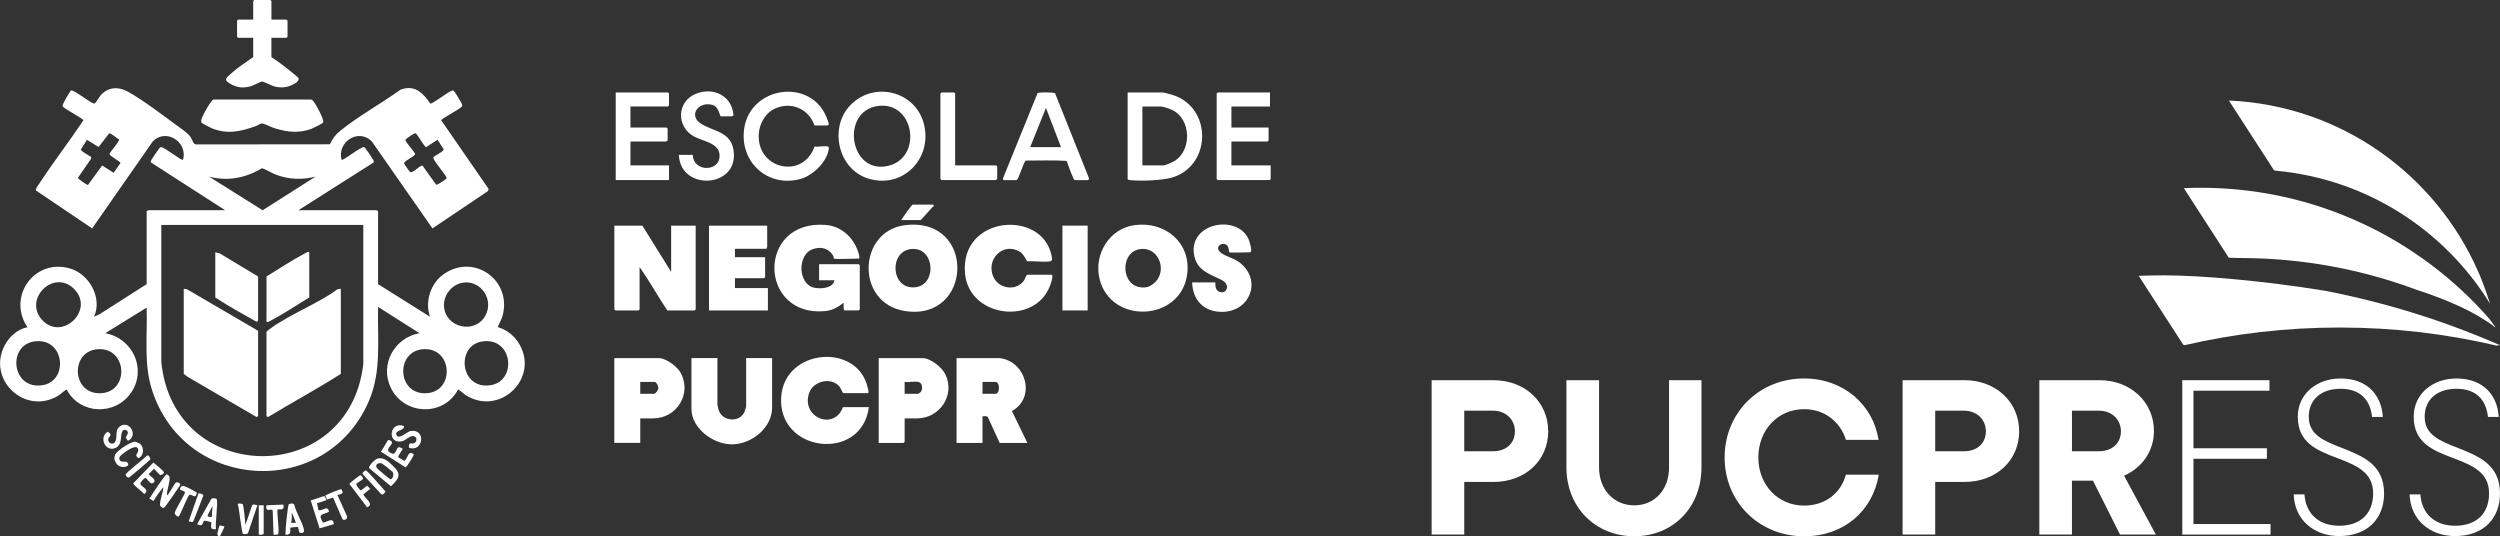
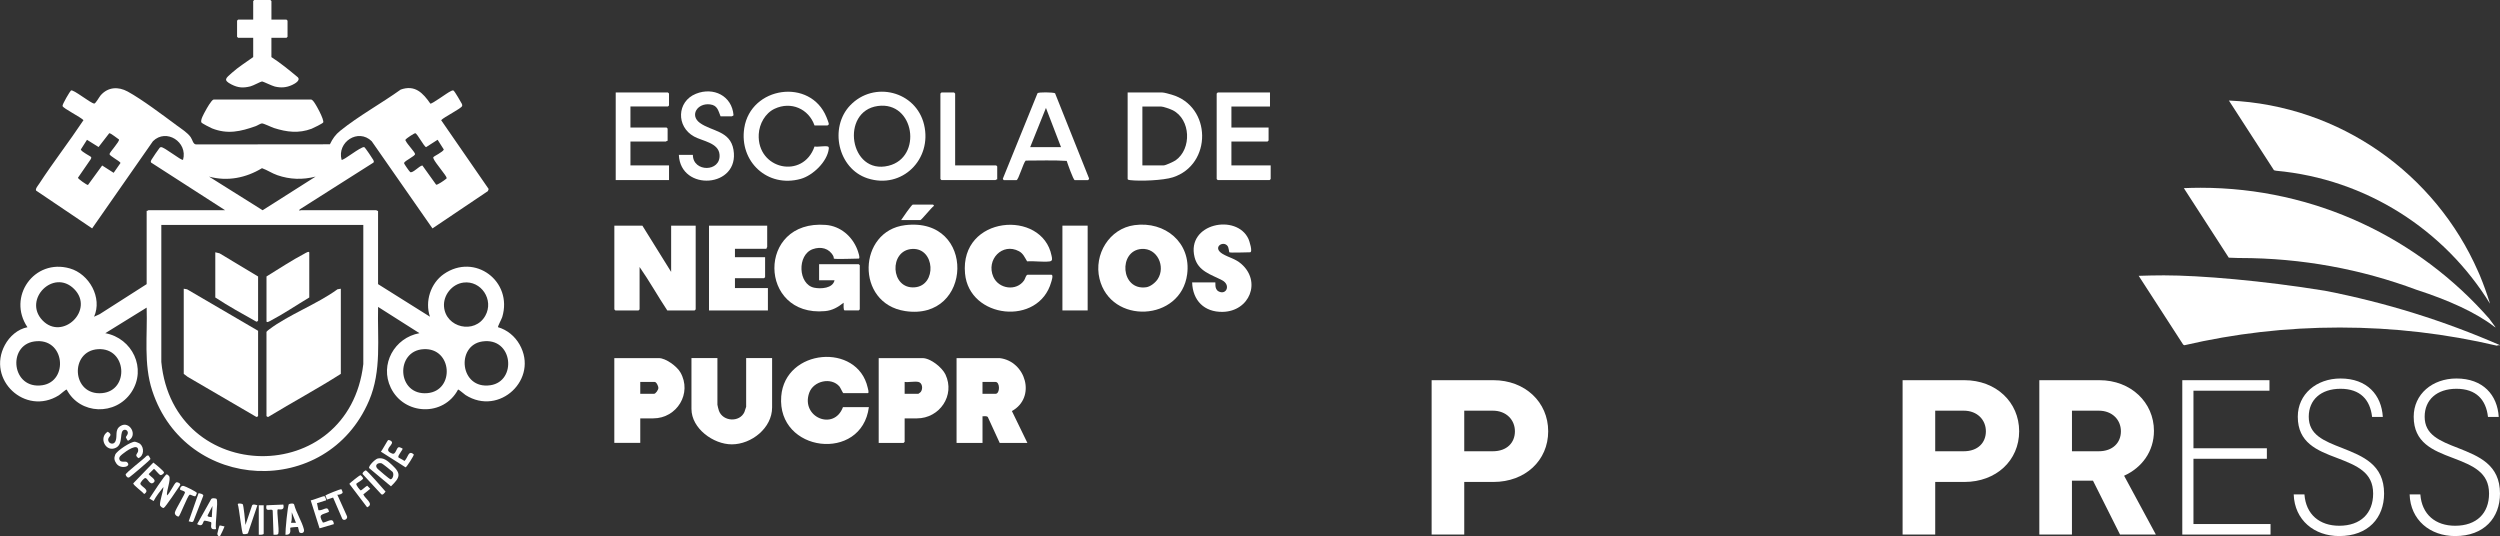
<svg xmlns="http://www.w3.org/2000/svg" id="Camada_2" data-name="Camada 2" viewBox="0 0 1263.04 270.94">
  <rect x="0" y="0" width="1263.04" height="270.94" fill="#333333" stroke="none" />
  <defs>
    <style>      .cls-1 {        fill: #fff;      }    </style>
  </defs>
  <g id="Camada_1-2" data-name="Camada 1">
    <g>
      <path class="cls-1" d="M739.76,227.98h14.43c7.15,0,11.17-4.34,11.17-10.09s-4.34-10.41-11.17-10.41h-14.43v20.5ZM723.28,270.07v-77.99h31.23c15.95,0,27.66,11.06,27.66,25.81s-11.6,25.6-27.66,25.6h-14.75v26.57h-16.48Z" />
-       <path class="cls-1" d="M791.39,236.12v-44.03h16.48v44.03c0,11.5,7.7,19.19,17.79,19.19s17.57-7.7,17.57-19.19v-44.03h16.38v44.03c0,20.39-14.53,34.81-33.95,34.81s-34.27-14.42-34.27-34.81" />
-       <path class="cls-1" d="M871.31,231.13c0-22.45,17.24-39.92,40.13-39.92,20.07,0,34.93,13.45,37.64,31.02h-16.49c-2.7-8.79-10.41-15.51-21.15-15.51-13.34,0-23.1,10.63-23.1,24.41s9.87,24.3,23.1,24.3c10.96,0,18.66-6.51,21.15-15.62h16.6c-2.93,18.01-17.35,31.13-37.75,31.13-22.66,0-40.13-17.24-40.13-39.81" />
      <path class="cls-1" d="M977.7,227.98h14.43c7.15,0,11.17-4.34,11.17-10.09s-4.34-10.41-11.17-10.41h-14.43v20.5ZM961.22,270.07v-77.99h31.23c15.95,0,27.66,11.06,27.66,25.81s-11.6,25.6-27.66,25.6h-14.75v26.57h-16.48Z" />
      <path class="cls-1" d="M1046.79,227.98h13.56c7.05,0,11.17-4.34,11.17-10.09s-4.34-10.41-11.17-10.41h-13.56v20.5ZM1030.3,270.07v-77.99h30.36c15.95,0,27.55,11.28,27.55,25.6,0,10.3-5.97,18.55-15.08,22.67l16.05,29.72h-18.11l-13.66-27.23h-10.63v27.23h-16.48Z" />
      <polygon class="cls-1" points="1102.53 270.07 1102.53 192.08 1146.57 192.08 1146.57 197.39 1108.17 197.39 1108.17 226.47 1145.26 226.47 1145.26 231.78 1108.17 231.78 1108.17 264.75 1147.11 264.75 1147.11 270.07 1102.53 270.07" />
      <path class="cls-1" d="M1158.82,249.78h5.42c.75,10.2,7.7,15.84,17.57,15.84,10.84,0,17.14-6.29,17.14-16.27,0-10.74-8.13-14.1-18.33-18.01-10.1-3.79-19.74-7.7-19.74-20.82,0-11.39,9.44-19.3,21.59-19.3,13.45,0,20.72,8.35,21.37,19.41h-5.42c-.98-8.68-5.97-14.21-15.95-14.21s-16.05,5.64-16.05,14.1c0,9.11,7.38,12.15,16.92,15.84,10.41,4.12,21.14,8.35,21.14,22.99,0,12.26-8.02,21.48-22.67,21.48-12.58,0-22.56-8.02-22.99-21.04" />
      <path class="cls-1" d="M1217.38,249.78h5.42c.75,10.2,7.7,15.84,17.57,15.84,10.84,0,17.14-6.29,17.14-16.27,0-10.74-8.13-14.1-18.33-18.01-10.09-3.79-19.74-7.7-19.74-20.82,0-11.39,9.44-19.3,21.59-19.3,13.45,0,20.72,8.35,21.37,19.41h-5.43c-.97-8.68-5.97-14.21-15.94-14.21s-16.05,5.64-16.05,14.1c0,9.11,7.38,12.15,16.92,15.84,10.41,4.12,21.14,8.35,21.14,22.99,0,12.26-8.02,21.48-22.67,21.48-12.58,0-22.56-8.02-22.99-21.04" />
      <path class="cls-1" d="M1149.89,86.26c-.35-.08-.71-.18-1.05-.26l-22.77-35.21c56.4,2.46,104.38,37.27,125.9,86.33.3.68.61,1.34.9,2.03.07.16.13.32.19.48,1.75,4.26,3.36,8.71,4.79,13.33.04.15.08.3.13.45-22.88-37.15-62.35-62.96-108.08-67.15" />
      <path class="cls-1" d="M1260.19,165.07c-9.33-7.21-23.29-13.48-39.29-18.65-27.8-10.38-57.9-16.07-89.32-16.07-.23,0-.46,0-.69,0-1.66-.07-3.3-.13-4.88-.17l-22.7-35.13c2.79-.11,5.59-.19,8.4-.19,58.15,0,110.3,25.59,145.87,66.11,1.14,1.49,2.23,2.99,3.29,4.49-.22-.13-.45-.27-.68-.4" />
      <path class="cls-1" d="M1261.5,174.65c-25.5-6-52.08-9.18-79.4-9.18s-53.28,3.1-78.51,8.95c-.21-.1-.4-.2-.61-.31l-22.48-34.76c4.24-.14,8.49-.24,12.76-.24h.01c18.28,0,49.84,2.66,81.31,7.78,30.77,5.96,60.34,15.24,88.35,27.45.03.03.07.05.1.08h-1.01c-.18.08-.35.14-.53.22" />
    </g>
    <g>
      <g>
        <path class="cls-1" d="M505.05,180.92c13.24,1.57,18.57,19.92,6.18,26.75l7.82,16.09h-13.99l-6.02-13.1c-.71-.63-1.77-.29-2.66-.35v13.45h-13.11v-42.84h21.79ZM496.37,198.97h6.55c2.37,0,2.37-6.02,0-6.02h-6.55v6.02Z" />
        <path class="cls-1" d="M425.86,205.7h13.11c-3.61,28.01-46.51,22.97-44.28-5.48,1.89-24.12,38.51-27.23,43.69-4.37.12.51.82,2.77.06,2.77h-12.4c-.21,0-1.49-2.84-1.94-3.37-4.18-4.86-13.11-2.83-15.26,3.17-4.42,12.36,12.56,19.45,17.03,7.28Z" />
        <path class="cls-1" d="M362.45,180.92v23.54c0,.35.6,2.62.78,3.11,2.05,5.47,10.45,5.91,12.86.61.15-.33.88-2.52.88-2.66v-24.61h13.11v24.96c0,10.38-10.44,18.62-20.37,18.62-9.3,0-20.37-8.01-20.37-17.91v-25.67h13.11Z" />
        <path class="cls-1" d="M323.47,211.37v12.39h-13.11v-42.84h22.5c3.52,0,9.13,4.16,10.87,7.19,6.07,10.54-1.72,23.26-13.71,23.26h-6.55ZM323.47,198.97h6.91c.89,0,2.26-2.02,2.25-3.01,0-.85-.98-3.01-1.9-3.01h-7.26v6.02Z" />
        <path class="cls-1" d="M457.04,211.37v11.86s-.49.53-.53.53h-12.58v-42.84h22.14c4.02,0,9.89,4.7,11.58,8.26,5.03,10.58-2.98,22.19-14.41,22.19h-6.2ZM463.95,192.95c-1.85-.39-4.9.29-6.91,0v6.02h6.91c.08,0,1.14-.82,1.25-.97,1.18-1.6.82-4.61-1.25-5.05Z" />
      </g>
      <g>
        <path class="cls-1" d="M324.54,114l14.53,23.37v-23.37h12.4v42.31s-.49.53-.53.53h-13.82c-4.79-7.23-9.05-14.87-13.99-21.95v21.42s-.49.53-.53.53h-11.69s-.53-.49-.53-.53v-42.31h14.17Z" />
        <path class="cls-1" d="M421.26,130.64s-.04-.85-.28-1.3c-2.08-3.92-6.25-4.92-10.34-3.47-8.05,2.85-7.44,17.8.68,19.48,3.39.7,9.44.36,10.29-3.74h-7.79v-8.14h20.02s.53.49.53.53v22.3s-.49.53-.53.53h-7.09c-.82,0-.48-3.19-.53-3.89-2.84,2.24-5.68,3.9-9.39,4.24-33.72,3.1-34.64-46.32.37-43.55,7.37.58,13.31,5.7,15.92,12.41.24.62,1.7,4.6.71,4.6-1.7,0-12.11.42-12.58,0Z" />
        <path class="cls-1" d="M457.32,113.75c35.99-4.32,34.31,48.64-.05,43.4-25.21-3.85-23.93-40.52.05-43.4ZM460.87,125.77c-11.89.64-11.06,20.45,1.31,19.39,11.27-.97,10.24-20.01-1.31-19.39Z" />
        <path class="cls-1" d="M573.16,113.74c15.46-2.1,28.72,8.85,26.61,24.83-3.15,23.89-38.65,25.62-44.29,2.21-2.93-12.19,4.91-25.31,17.67-27.04ZM576.72,125.77c-11.79.84-10.65,21.15,2.34,19.36,2.16-.3,4.65-2.32,5.82-4.1,4.13-6.29-.17-15.83-8.15-15.26Z" />
        <path class="cls-1" d="M531.26,138.79c.97.29.06,2.93-.17,3.73-6.29,22.35-41.43,18.55-43.54-4.31-2.72-29.43,39.07-32.59,43.72-9,.27,1.39.68,2.67-1.06,2.87-3.46.4-7.75-.29-11.31-.06-1.2-1.95-1.94-3.95-4.1-5.1-8.4-4.5-16.76,4.29-12.95,12.94,2.71,6.15,11.7,7.43,15.57,1.75.56-.82.89-2.81,1.8-2.81h12.05Z" />
        <path class="cls-1" d="M387.6,114v10.8c0,.12-.47.54-.35.89h-15.94v4.25h15.23v10.09s-.49.53-.53.53h-14.7v4.96h16.65v11.33h-29.76v-42.84h29.41Z" />
        <path class="cls-1" d="M621.07,127.46c-.13-.11-.27-2.37-.89-3.19-2.2-2.92-7.9.74-2.55,3.97,3.11,1.88,6.4,2.39,9.47,5.06,10.29,8.95,4.23,24.01-9.41,24.26-9.27.17-15.12-5.73-15.4-14.88h11.69c.25,0-.58,3.34,1.67,4.53,3.9,2.06,6.33-3.24,1.76-5.64-5.48-2.88-12.1-4.47-13.89-11.62-4.28-17.12,21.31-22.23,27.25-9.18.39.86,2.3,6.69.75,6.69-1.45,0-10.05.34-10.45,0Z" />
        <rect class="cls-1" x="536.75" y="114" width="12.75" height="42.84" />
      </g>
      <g>
        <path class="cls-1" d="M569.7,46.73h17.54c.94,0,3.54.75,4.61,1.06,20.49,5.87,20.58,35.41.71,41.79-4.88,1.57-16.5,2.03-21.64,1.42-.36-.04-1.22-.16-1.22-.55v-43.72ZM577.14,83.55h10.81c.95,0,5.02-1.89,5.96-2.54,8.27-5.77,7.69-20.73-1.45-25.33-1.16-.58-4.77-1.87-5.92-1.87h-9.39v29.74Z" />
        <path class="cls-1" d="M429.53,53.23c11.97-12.54,33.25-7.22,37.32,9.72,4.19,17.45-11.07,32.85-28.58,27.14-14.99-4.89-19.43-25.67-8.75-36.86ZM443.49,53.55c-19.06,2.62-14.34,35.05,5.41,30.19,17.34-4.26,13.12-32.74-5.41-30.19Z" />
        <path class="cls-1" d="M418.25,74c.47.14.52.69.47,1.15-.75,6.53-8.04,13.51-14.2,15.23-16.74,4.67-31.12-8.75-28.51-25.66,3.25-21.13,33.42-25.44,41.52-5.58.3.73,1.12,2.79,1.19,3.43.06.54-.62.82-.83.82h-6.38c-2.95-8.45-11.89-12.33-20.15-8.45-4.79,2.25-7.75,7.65-8.03,12.86-.95,17.81,22.43,22.93,28.18,6.21,1.75.33,5.24-.44,6.73,0Z" />
        <path class="cls-1" d="M542.95,90.99c-.77-.24-3.59-8.36-4.03-9.7-6.8-.45-13.83-.14-20.72-.16-1.2,1.07-3.66,9.87-4.65,9.87h-6.38c-.09,0-.67-.54-.48-.82l17.48-43.08c.52-.63,7.69-.52,8.86,0l17.18,43.04c.08.3-.39.87-.54.87h-6.73ZM520.46,74.35h15.59l-7.62-19.83-7.97,19.83Z" />
        <path class="cls-1" d="M641.62,46.73v7.08h-19.49v10.62h18.78v6.55s-.49.53-.53.53h-18.25v12.04h19.84v6.9s-.49.53-.53.53h-26.22s-.53-.49-.53-.53v-43.19s.49-.53.53-.53h26.39Z" />
        <path class="cls-1" d="M318.51,53.81v10.62h18.25s.53.49.53.53v6.2c-.35-.11-.77.35-.89.35h-17.89v12.04h19.49v7.43h-26.93v-44.26h26.39s.53.49.53.53v6.02s-.49.53-.53.53h-18.95Z" />
        <path class="cls-1" d="M350.05,78.24c0,8.87,14.24,8.82,13.47-.17-.51-5.96-8.58-6.74-12.87-9.1-9.1-5-8.75-17.69.93-21.59,8.85-3.57,18.24.99,19.01,10.83-.02.19-.83.56-.88.56h-5.67c-1.19-2.92-1.55-5.56-5.3-6.03-6.39-.8-10.45,5.51-5.12,9.37,5.96,4.32,15.28,3.86,16.94,13.52,3.31,19.33-26.82,21.36-27.59,2.61h7.09Z" />
        <path class="cls-1" d="M482.55,83.55h20.73s.53.49.53.53v6.55c-.35-.11-.77.35-.89.35h-27.28s-.53-.49-.53-.53v-43.19s.49-.53.53-.53h6.38s.53.49.53.53v36.29Z" />
      </g>
      <path class="cls-1" d="M455.27,111.17c.61-1.01,5.36-7.79,5.85-7.79h10.27s.71.51.36.71c-1.08.68-6.24,7.08-6.73,7.08h-9.74Z" />
      <g>
        <g>
          <path class="cls-1" d="M130.39,167.11v43.02c0,.22-.73.75-1.09.38l-34.45-20.1-2.02-1.52v-43.02l1.67.28,35.88,20.97Z" />
          <path class="cls-1" d="M172.19,145.87v43.02c-11.89,7.58-24.4,14.29-36.47,21.63-.36.37-1.09-.17-1.09-.38v-42.49c.38-.46.83-.82,1.3-1.18,9.93-7.51,24.31-12.82,34.58-20.32l1.67-.28Z" />
          <path class="cls-1" d="M134.64,139.67c6.27-3.85,12.76-8.15,19.25-11.57.41-.22,2.36-1.45,2.36-.47v22.66c-6.29,3.76-12.79,8.17-19.25,11.57-.41.22-2.36,1.45-2.36.47v-22.66Z" />
          <path class="cls-1" d="M108.78,127.46l2.14.52,19.47,11.7v22.3c0,.14-.57.61-.87.53-6.97-3.91-14.05-7.81-20.75-12.22v-22.84Z" />
        </g>
        <g>
          <path class="cls-1" d="M113.74,106.21l-37.4-24.08c-.3-.48-.09-.87.11-1.31.17-.4,3.89-5.87,4.17-6.11.24-.21.34-.34.71-.38,1.62-.16,10.41,7.06,11.15,6.39,2.49-8.95-8.49-16.05-15.22-9.37l-30.72,44.04-28.29-19.09c-.55-.87,1.03-2.66,1.53-3.44,7.11-10.92,15.18-21.28,22.39-32.14-1.33-1.54-10.22-5.92-10.58-7.15-.23-.79,3.85-7.61,4.26-7.85,1.21-.71,9.75,6.37,11.77,6.62.8-.15,2.51-3.37,3.24-4.19,3.7-4.22,8.86-4.5,13.62-1.91,7.26,3.95,18.02,12.11,24.94,17.21,2.24,1.65,5.33,3.59,6.91,5.84.97,1.38,1.15,3.53,2.7,3.68l67.64-.07c1.4-2.87,2.75-4.83,5.22-6.83,9.22-7.45,20.87-13.87,30.55-20.81,7.22-2.56,11.24,1.69,14.99,7.1.92.18,8.37-5.38,10.04-6.16.55-.26,1.16-.77,1.79-.37.33.21,3.88,6.08,4.06,6.59.15.42.29.65.14,1.15-.36,1.24-9.25,5.61-10.58,7.15l24,34.76-.38,1.07-28.01,18.85-30.7-44.05c-6.82-6.68-17.62.41-15.22,9.37.7.72,9.7-6.77,11.45-6.4.39.08,4.36,5.99,4.58,6.49.2.45.41.83.11,1.31l-37.39,23.73v.52c.05.5.45-.17.53-.17h38.26c.12,0,.54.47.89.35v37l26.22,16.46c-2.65-7.7.34-16.91,6.98-21.53,15.59-10.85,35.01,3.54,29.53,21.72-.29.95-2.35,4.78-2.13,5.1,4.67,1.37,8.51,4.56,10.9,8.76,9.86,17.35-10.17,36.42-27.31,25.52-.8-.51-3.47-2.97-3.79-2.75-7.23,13.71-27.21,13.06-33.97-.93-5.71-11.81,1.86-25.29,14.48-27.57l-20.9-13.28c-.41,16.02,1.89,32.21-4.55,47.33-21.24,49.87-92.68,46.56-109.55-5-4.45-13.59-2.35-27.89-2.82-41.97l-20.9,12.92c13.64,2.5,21.11,17.86,13.19,29.82-7.94,11.98-26,11.42-32.68-1.32-.35-.23-3.21,2.41-4,2.9-16.91,10.53-36.63-7.95-27.23-25.44,2.33-4.34,6.48-8.02,11.4-8.97-10.35-15.28,3.36-34.88,21.41-29.71,9.8,2.8,16.53,14.83,12.24,24.4l2.8-1.27,23.77-15.19v-37c.35.11.77-.35.89-.35h38.79ZM46.03,79.35c.18.3.01.71-.14,1.01l-6.51,9.45c-.07.47,4.55,3.76,5.07,3.64l7.17-9.84,5.8,3.7,3.48-4.99c-.61-1.14-5.71-3.56-5.56-4.53.16-1.03,5.23-6.37,4.76-7.33-.91-.54-4.2-3.33-4.92-3.14l-5.38,6.96-5.85-3.65-3.13,4.92c.38,1.21,4.95,3.35,5.22,3.81ZM219,79.35c.27-.46,4.84-2.6,5.22-3.81l-3.13-4.93-5.81,3.72c-1.02-.17-4.41-6.76-5.43-7.02-.51-.13-4.7,2.74-4.92,3.15-.27.5.02.57.17.9.68,1.5,4.43,5.4,4.59,6.42.17,1.07-5.09,3.28-5.59,4.59-.05.3,2.77,4.36,3.15,4.57,1.29.71,4.57-3.2,6.15-3.34l6.95,9.71c.48.31,4.19-2.22,4.73-2.73.27-.25.63-.25.55-.78-.18-1.15-5.67-7.46-6.51-9.45-.13-.32-.34-.68-.15-1.01ZM159.44,89.22c-6.48,1.68-12.97,1.49-19.31-.71-2.8-.97-5.03-2.57-7.76-3.54-8.13,4.93-17.48,6.79-26.77,4.25l27.08,17,26.77-17ZM183.53,113.65h-102.03v69.23c6.15,62.72,94.76,63.78,102.05,1.06v-70.29ZM37.44,145.99c-10.41-10.4-25.94,5.36-16.01,15.82,10.09,10.62,26.56-5.27,16.01-15.82ZM234.11,142.77c-5.73.74-10.21,6.32-9.79,12.07.79,10.78,15.57,14.18,20.88,4.66,4.46-8.01-2.1-17.9-11.08-16.74ZM17.29,172.51c-13.7,2.01-11.4,24.39,4.07,22.12,13.49-1.98,11.45-24.39-4.07-22.12ZM243.68,172.51c-13.46,1.97-11.39,24.39,4.07,22.12,13.56-1.99,11.49-24.4-4.07-22.12ZM49.55,176.41c-14.45.85-13.41,23.59,2.01,22.21,13.93-1.25,12.56-23.06-2.01-22.21ZM213.94,176.41c-14.39.84-13.46,23.59,2.01,22.21,13.93-1.25,12.65-23.06-2.01-22.21Z" />
          <g>
            <path class="cls-1" d="M163.26,61.89c-.3.51-4.97,2.84-5.86,3.17-6.5,2.42-12.51,1.68-18.94-.37-1.35-.43-5.21-2.36-6.13-2.34-.72.02-2.26,1.07-3.17,1.39-7.63,2.7-14.17,4.23-22.04,1.12-.8-.32-5.09-2.52-5.35-2.97-.7-1.2,1.34-4.6,1.99-5.83.63-1.2,3.07-5.56,4.14-5.77l48.9-.02c.58-.05.84.18,1.24.54,1.15,1.02,5.97,9.82,5.23,11.09Z" />
            <path class="cls-1" d="M137.12,9.91h7.62s.53.49.53.53v8.14s-.49.53-.53.53h-7.62v9.74c4.73,3.04,9.04,6.61,13.35,10.19,1.47,1.58-1.49,3.24-2.83,3.86-2.96,1.37-5.62,1.55-8.76.83-1.36-.31-6.07-2.62-6.48-2.59-.76.07-4.38,2.12-5.97,2.51-3.6.88-6.18.72-9.5-.99-4.43-2.27-2.74-3.19.19-5.84,3.25-2.93,7.25-5.41,10.8-7.98v-9.74h-7.62s-.53-.49-.53-.53v-8.14s.49-.53.53-.53h7.62V.53s.49-.53.53-.53h8.15s.53.49.53.53v9.38Z" />
          </g>
        </g>
      </g>
      <g>
        <path class="cls-1" d="M190.87,231.63c3.04-.63,5.08,1.34,7.19,3.28,4.85,4.45,4,6.4-.54,10.79l-11.01-9.19c-.54-1.02,3.07-4.61,4.36-4.87ZM198.3,238.37c-.3-.37-5.13-4.18-5.46-4.28-1.86-.55-3.91.88-2.06,2.77.59.6,6.02,5.2,6.43,5.27,1.13.21,2.09-2.53,1.09-3.77Z" />
        <path class="cls-1" d="M151.34,269.02c-.33-.21-.67-2.66-.78-2.75-.15-.13-3.73.19-3.87.33-.37.35,1.11,3.84-2.48,3.54-.11-1.85,1.12-14.97,1.75-15.42.42-.29,2.46-.66,2.65.21,1.06,4.09,3.91,8.48,4.92,12.45.47,1.85-1.16,2.3-2.19,1.65ZM149.52,264.12l-2.12-5.31c-.04,1.78.2,3.59-.36,5.31h2.48Z" />
-         <path class="cls-1" d="M204.08,215.26c.34,2.49-5.05,2.02-3.74,4.59,1.25,2.45,5.36-1.82,7.13-2.1,8-1.25,6.37,11.04-.88,8.44-.12-3.21,1.13-1.86,2.46-2.23,1.53-.43,2.02-3.05,0-3.62-1.86-.52-4.18,2.35-6.23,2.67-7.57,1.19-5.87-10.52,1.26-7.76Z" />
        <path class="cls-1" d="M203.37,226.6c.34.49-2.32,3.29-2.15,4.37.05.32,2.67,1.39,3.04,1.95,1.91-1.44,1.96-5.94,4.81-3.29.09.58-3.65,6.4-4.15,6.49l-12.5-7.94c.7-.64,3.39-5.82,3.73-5.87.6-.1,1.92.52,1.91,1.26-.02,1.79-4.52,3.83.1,5.58,1.89.71,1.98-2.92,3.32-3.24.31-.07,1.82.61,1.88.69Z" />
        <path class="cls-1" d="M164.75,252.77l-4.6,1.44.72,3.53c2.37.48,4.79-2.81,5.32.86-3.51,1.61-5.69.89-3.04,5.43,2.36-.29,5.22-3.03,5.51.78l-7.22,2.11-4.47-14.14c1.14-.07,6.32-2.24,6.88-2.1.52.13.86,1.54.91,2.07Z" />
        <path class="cls-1" d="M124.02,265.18l3.36-9.91c.66-.8,1.87-.13,2.66,0l-4.78,14.16c-.37.44-1.93.51-2.45.37-.74-.2-1.97-13.3-2.69-15.06.1-.68,2.18-.24,2.49-.03.44.31,1.32,9.07,1.4,10.46Z" />
        <path class="cls-1" d="M180.04,244.34c-.38.67,1.92,3.43,2.25,3.43.36,0,2.59-2.12,3.24-2.37l1.53,1.55-3.51,2.83c.94,2.32,5.69,4.8,1.93,6.52l-8.97-11.82c0-.35,5.14-4.34,5.48-4.39.49-.07,1.47,1.41,1.47,1.56,0,.76-3.28,2.44-3.42,2.7Z" />
        <path class="cls-1" d="M172.5,247.17c.08.05.7,1.51.6,1.73-.33.72-1.9,1.17-2.68,1.05l4.9,10.88c.48,1.39-1.58,2.54-2.39,1.3l-4.65-10.76-3.17,1.06c.07-.49-.79-2.02-.72-2.11.27-.35,7.72-3.4,8.1-3.15Z" />
        <path class="cls-1" d="M143.14,254.91c.86,3.61-2.43,2.08-2.84,2.48-.64.63.91,10.32.31,12.17-.29.88-1.67.54-2.43.58l-.41-12.16c-.5-1.53-3.95,1.43-3.14-2.71l8.51-.35Z" />
        <path class="cls-1" d="M184.78,237.63c.74,0,8.88,9.47,10.01,10.74-.54.58-1.42,2.12-2.23,1.25l-9.2-9.94c-.81-.69,1.12-2.06,1.43-2.05Z" />
        <path class="cls-1" d="M133.22,255.27v14.34c0,.63-1.98.59-2.48.53v-14.87h2.48Z" />
        <g>
          <path class="cls-1" d="M84.34,250.31c1.42-.95,3.58-5.92,4.6-6.57.65-.41,2.52.49,2.08,1.35-1,1.43-7.56,11.39-8.32,11.53-.64.12-1.83-.82-1.87-1.51-.12-2.26,1.61-6.57,1.74-9.06-1.76,2.25-3.66,4.55-4.96,7.08l-2.14-1.26c.97-1.47,7.94-12.21,8.7-12.21.4,0,1.07.56,1.27.89,1.05,1.74-1.45,7.44-1.08,9.76Z" />
          <path class="cls-1" d="M109.44,252.13c.9,1.43-.88,12.68-.3,15.17-3.97.68-1.85-2.75-2.52-3.51-.12-.13-3.2-.89-3.46-.7-.82.6-.43,3.47-3.58,1.72l7.07-12.58c.35-.8,2.55-.51,2.8-.11ZM107,261.28l.35-5.66-2.47,4.79c-.13.85,1.58.74,2.12.87Z" />
          <path class="cls-1" d="M64.05,217.47c-.22-.23-.78-.39-1.09-.35-3.01.39-.34,7.02-4.35,9.07-5.18,2.65-8.98-5.19-4.18-8.08,2.73,1.64.65,2.28.3,3.51-.61,2.17,2.59,3.79,3.66,1.16,1.03-2.55-.53-5.62,2.4-7.52,4.72-3.06,9.18,4.94,3.89,7.42-.2-.01-1.05-1.48-1.09-1.74-.07-.46,1.91-1.98.48-3.47Z" />
          <path class="cls-1" d="M77.47,233.7c.85.64,5.53,4.38,5.41,5.06-.08.48-1.23,1.41-1.85,1.25-.69-.18-2.94-3.14-3.26-3.14l-2.65,2.65c.86,1.38,4.23,2.82,2.49,4.27-1.92,1.59-2.92-2.08-4.14-2.29-.59-.1-2.69,2.23-2.55,2.93.29,1.47,5.29,3.07,1.89,5.17-.65-1.07-5.63-4.52-5.47-5.43l10.12-10.47Z" />
          <path class="cls-1" d="M70.76,224.22c2.18,1.94,2.04,6.01-.79,7.26-2.35-1.61-.27-2.31-.17-3.67.32-4.58-6.42.36-7.76,1.47-.82.67-2.07,1.55-1.75,2.72.56,2.07,3.02.76,3.85,1.46,2.62,2.21-3.1,3.89-5.32.75-1.09-1.55-1.31-2.76-.61-4.51.77-1.93,7.89-6.66,9.95-6.53.48.03,2.24.74,2.6,1.06Z" />
          <path class="cls-1" d="M98.81,250.62c-.82.52-2.42-1.01-3.09-.62-.91.53-4.74,10.45-5.4,10.91-.44.3-2.3-.7-1.95-2.1.43-1.7,5.2-9.36,5.09-10.1-.23-.71-2.24-1.07-2.38-1.25-.38-.52.31-2.31,1.75-1.95.88.22,6.6,2.95,6.64,3.56,0,.08-.59,1.51-.67,1.55Z" />
          <path class="cls-1" d="M75.07,230.18c.08.05,1,1.59.95,1.72-.28.65-9.43,8.37-10.64,9.21-.9.63-1.8-.67-1.91-1.31-.14-.87,9.44-8.05,10.58-9.49.3-.17.7-.31,1.02-.13Z" />
          <path class="cls-1" d="M95.33,263.39l4.95-14.14c.22-.2,3,.4,2.34,1.43l-4.86,12.52c-.53,1.02-1.52.25-2.43.19Z" />
          <path class="cls-1" d="M113.38,265.89c.18.18-1.92,4.51-2.1,4.74-.57.74-1.47.02-1.47-1.01,0-.29.94-3.93,1.1-4.07.31-.27,1.92.41,2.47.35Z" />
        </g>
      </g>
    </g>
  </g>
</svg>